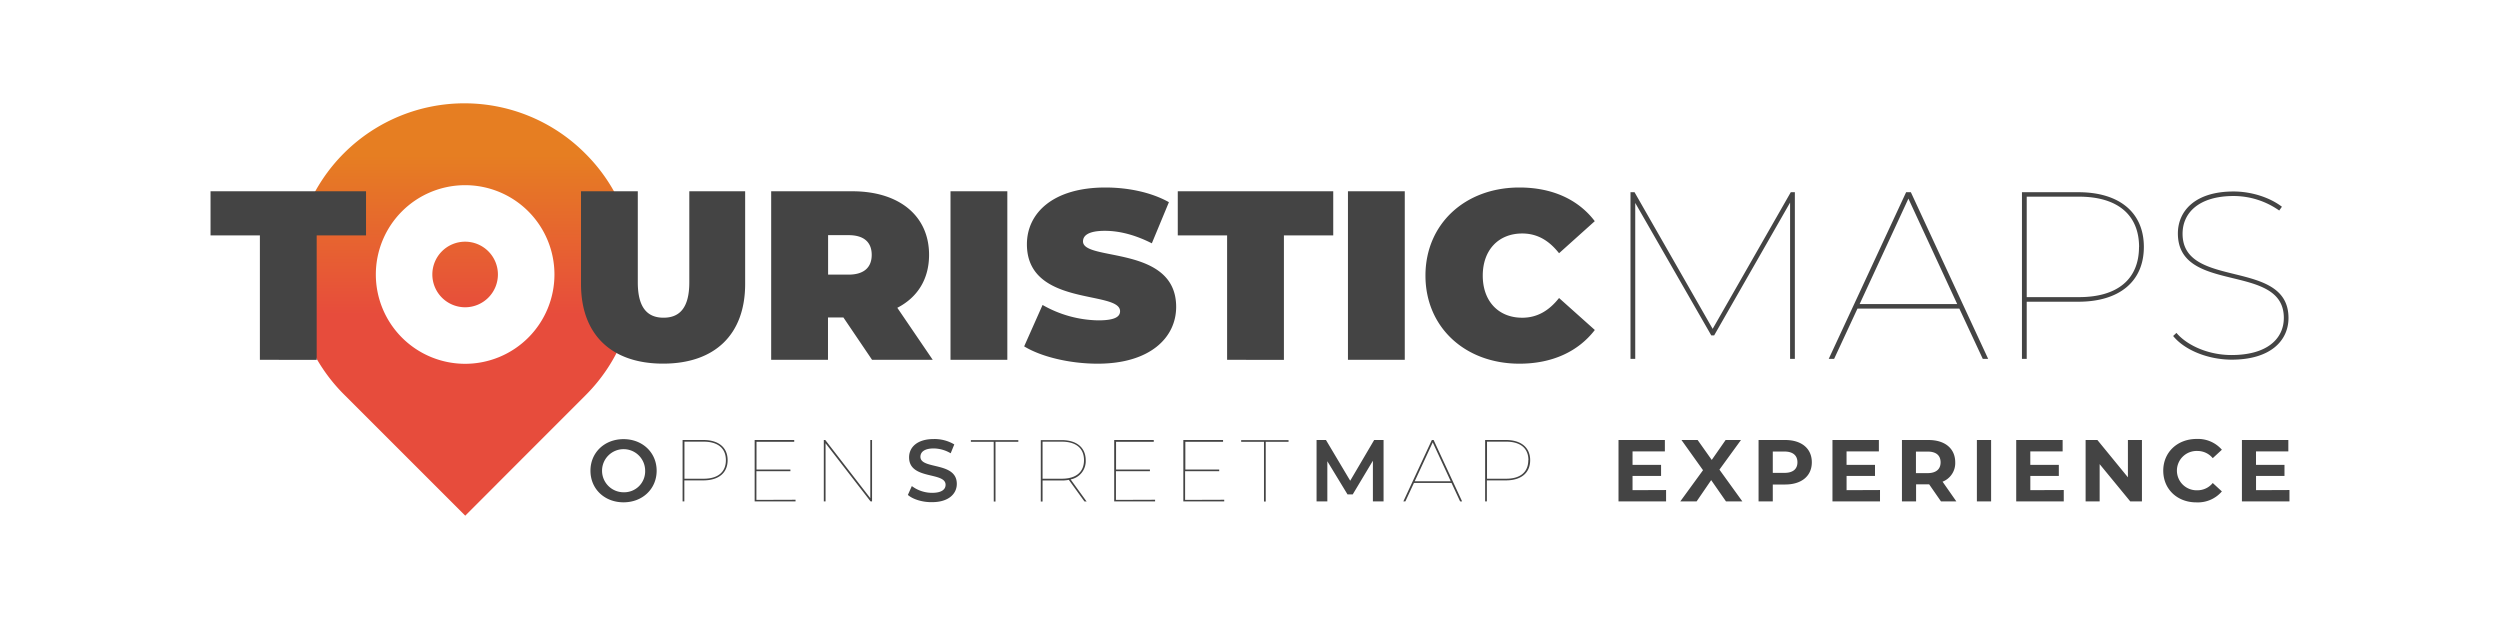
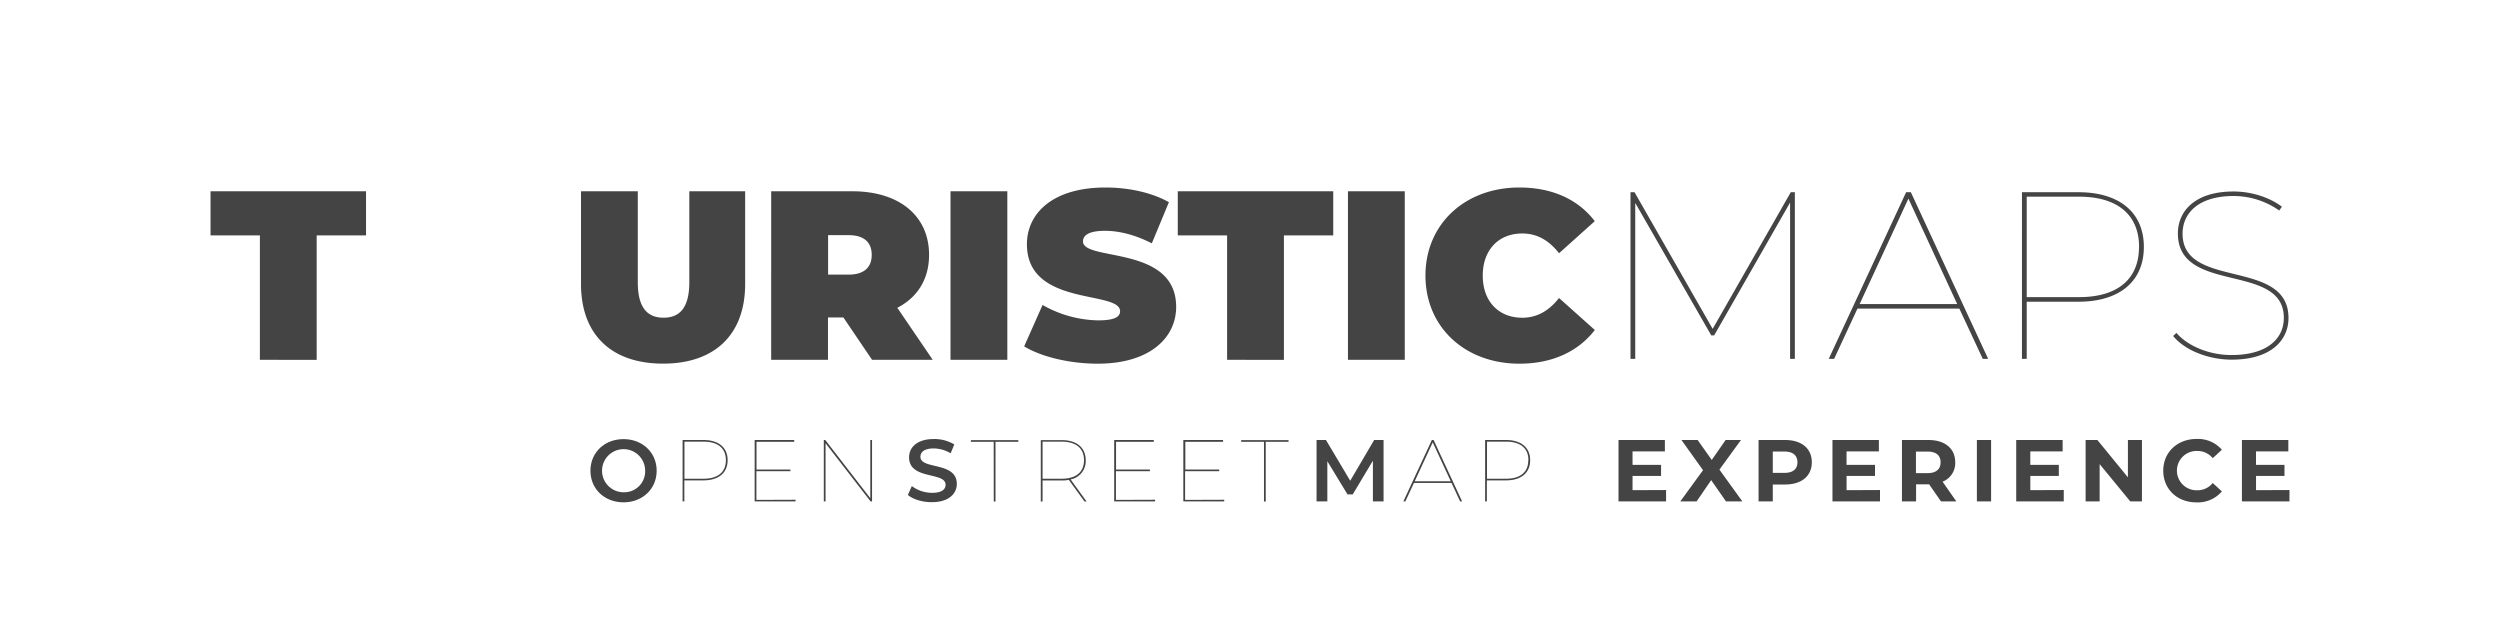
<svg xmlns="http://www.w3.org/2000/svg" data-name="Calque 1" viewBox="0 0 928 230">
  <defs>
    <linearGradient id="a" x1="172.66" y1="57.74" x2="172.66" y2="116.93" gradientUnits="userSpaceOnUse">
      <stop offset="0" stop-color="#e67e22" />
      <stop offset="1" stop-color="#e74c3c" />
    </linearGradient>
  </defs>
-   <path d="M217.41 57.14a63.28 63.28 0 00-90 89l45.29 45.28 21.3-21.34 23.44-23.44a63.29 63.29 0 00-.03-89.5zm-68.19 68.19a33.15 33.15 0 1146.88 0 33.14 33.14 0 01-46.88 0zm14.83-14.84a12.17 12.17 0 1117.21 0 12.16 12.16 0 01-17.21 0z" fill="url(#a)" />
  <path d="M96.47 87.38H78.15V71h57.72v16.38h-18.32v46.19H96.47zm119.2 18.04V71h21.08v33.8c0 9.56 3.67 13.13 9.56 13.13s9.56-3.57 9.56-13.13V71h20.73v34.4c0 18.77-11.25 29.58-30.46 29.58s-30.47-10.79-30.47-29.56zm97.4 12.42h-5.72v15.73h-21.09V71h30.11c17.43 0 28.5 9.12 28.5 23.59 0 9-4.28 15.82-11.79 19.66l13.14 19.3H323.7zm2-30.55h-7.68v14.65H315c5.81 0 8.58-2.77 8.58-7.33s-2.74-7.32-8.58-7.32zM352.83 71h21.09v62.55h-21.09zm27.34 57.57L387 113.2a42.94 42.94 0 0020.64 5.72c6 0 8.13-1.25 8.13-3.4 0-7.86-34.58-1.52-34.58-24.84 0-11.61 9.74-21.08 29.13-21.08 8.39 0 17.06 1.78 23.58 5.45l-6.34 15.27c-6.16-3.12-12-4.64-17.42-4.64-6.17 0-8.13 1.78-8.13 3.93 0 7.51 34.58 1.25 34.58 24.3 0 11.44-9.74 21.09-29.13 21.09-10.46 0-21.03-2.59-27.29-6.43zm75.33-41.19h-18.31V71h57.71v16.38h-18.31v46.19H455.5zM500.36 71h21.09v62.55h-21.09zm28.77 31.3c0-19.21 14.75-32.7 34.85-32.7 12.24 0 21.89 4.46 28 12.5L578.72 94c-3.66-4.65-8-7.33-13.67-7.33-8.76 0-14.65 6.08-14.65 15.64s5.89 15.63 14.65 15.63c5.63 0 10-2.68 13.67-7.32L592 122.49c-6.16 8-15.81 12.51-28 12.51-20.12 0-34.87-13.49-34.87-32.7zm137.12-30.95v61.85h-1.77v-58l-28.19 49.31h-1.06L607 75.33v57.87h-1.76V71.35h1.5l29 50.72 29-50.72zm61.06 43.21h-37.82l-8.66 18.64h-2l28.72-61.85h1.76L738 133.2h-2zm-.79-1.68L708.4 73.73l-18.11 39.15zm69.28-21.21c0 12.82-9.11 20.33-24.31 20.33h-19.17v21.2h-1.77V71.35h20.94c15.2 0 24.31 7.51 24.31 20.32zm-1.77 0C794 79.83 786.16 73 771.67 73h-19.35v37.29h19.35c14.49.03 22.33-6.78 22.33-18.62zm12.64 33.05l1.23-1.15c3.89 4.6 11.76 8.22 20.42 8.22 13.43 0 19.44-6.19 19.44-13.79 0-20.76-39.33-8.57-39.33-31.36 0-8.13 6.19-15.56 20.68-15.56 6.63 0 13.43 2.21 17.94 5.66l-1 1.41a29.45 29.45 0 00-16.88-5.39c-13 0-19 6.28-19 14 0 20.86 39.32 8.93 39.32 31.28 0 8.22-6.45 15.47-21.12 15.47-8.98-.04-17.55-3.66-21.7-8.79zm-587.49 50.01c0-6.74 5.22-11.72 12.28-11.72s12.29 5 12.29 11.72-5.22 11.73-12.29 11.73-12.28-4.98-12.28-11.73zm20.3 0a8 8 0 10-8 8 7.77 7.77 0 008-8zm30.62-3.91c0 4.73-3.36 7.5-9 7.5h-7.07v7.81h-.65v-22.8h7.72c5.64 0 9 2.77 9 7.49zm-.65 0c0-4.36-2.9-6.87-8.25-6.87h-7.13v13.75h7.13c5.35 0 8.25-2.51 8.25-6.88zm25.86 14.69v.62h-15.18v-22.8h14.69v.67h-14v10.29h12.58v.62h-12.62v10.65zm28.4-22.18v22.8h-.55l-16.71-21.59v21.59h-.65v-22.8h.55l16.71 21.6v-21.6zM337 183.72l1.47-3.29a12.59 12.59 0 007.53 2.51c3.55 0 5-1.27 5-3 0-4.92-13.55-1.7-13.55-10.17 0-3.68 2.93-6.8 9.19-6.8a14.35 14.35 0 017.59 2l-1.34 3.29a12.63 12.63 0 00-6.28-1.8c-3.52 0-4.95 1.37-4.95 3.1 0 4.85 13.51 1.69 13.51 10.06 0 3.65-3 6.78-9.21 6.78-3.52.06-7.07-1.05-8.96-2.68zM368.86 164h-8.47v-.62H378v.62h-8.47v22.18h-.65zm33.68 22.13l-5.79-8a14.13 14.13 0 01-2.67.23H387v7.81h-.66v-22.8h7.73c5.6 0 8.95 2.77 8.95 7.49a6.9 6.9 0 01-5.6 7.1l5.93 8.21zm-8.4-8.43c5.34 0 8.24-2.51 8.24-6.88s-2.9-6.87-8.24-6.87H387v13.75zm34.63 7.81v.62h-15.18v-22.8h14.69v.67h-14v10.29h12.57v.62h-12.61v10.65zm25.66 0v.62h-15.18v-22.8H454v.67h-14v10.29h12.57v.62h-12.66v10.65zM469.19 164h-8.47v-.62h17.59v.62h-8.47v22.18h-.65zm40.43 22.13v-15.11l-7.49 12.51h-1.93l-7.49-12.32v14.92h-4v-22.8h3.49l9 15.12 8.89-15.12h3.49v22.8zm29.18-6.87h-13.94l-3.19 6.87h-.75l10.58-22.8h.66l10.58 22.8H542zm-.29-.62l-6.68-14.43-6.68 14.43zm29.49-7.82c0 4.73-3.35 7.5-9 7.5h-7.07v7.81h-.65v-22.8H559c5.6 0 9 2.77 9 7.49zm-.65 0c0-4.36-2.9-6.87-8.24-6.87h-7.13v13.75h7.13c5.29 0 8.19-2.51 8.19-6.88zm51.1 11.08v4.23h-17.66v-22.8H618v4.24h-12v5h10.59v4.1H606v5.28zm22.24 4.23l-5.5-7.91-5.41 7.91h-6.06l8.44-11.59-8-11.21h6l5.24 7.4 5.15-7.4h5.7l-8 11 8.51 11.79zm31.86-14.52c0 5.08-3.81 8.24-9.9 8.24h-4.59v6.28h-5.28v-22.8h9.87c6.09 0 9.9 3.16 9.9 8.28zm-5.34 0c0-2.51-1.63-4-4.85-4h-4.3v7.92h4.3c3.22.02 4.85-1.45 4.85-3.92zm30.65 10.29v4.23h-17.65v-22.8h17.23v4.24h-12v5H696v4.1h-10.55v5.28zm22.64 4.23l-4.4-6.35h-4.85v6.35H706v-22.8h9.87c6.09 0 9.91 3.16 9.91 8.28a7.4 7.4 0 01-4.7 7.19l5.12 7.33zm-5-18.5h-4.3v8h4.3c3.22 0 4.85-1.5 4.85-4s-1.58-4-4.8-4zm18.32-4.3h5.28v22.8h-5.28zm32.25 18.57v4.23h-17.65v-22.8h17.23v4.24h-12v5h10.59v4.1h-10.58v5.28zm29.02-18.57v22.8h-4.33l-11.37-13.84v13.84h-5.21v-22.8h4.37l11.33 13.85v-13.85zm7.91 11.4c0-6.87 5.27-11.79 12.38-11.79a11.76 11.76 0 019.38 4l-3.39 3.13a7.32 7.32 0 00-5.73-2.67 7.3 7.3 0 100 14.59 7.26 7.26 0 005.73-2.7l3.39 3.12a11.71 11.71 0 01-9.42 4.07c-7.09.04-12.34-4.87-12.34-11.75zm46.85 7.17v4.23H832.2v-22.8h17.23v4.24h-12v5H848v4.1h-10.56v5.28z" fill="#444" />
</svg>